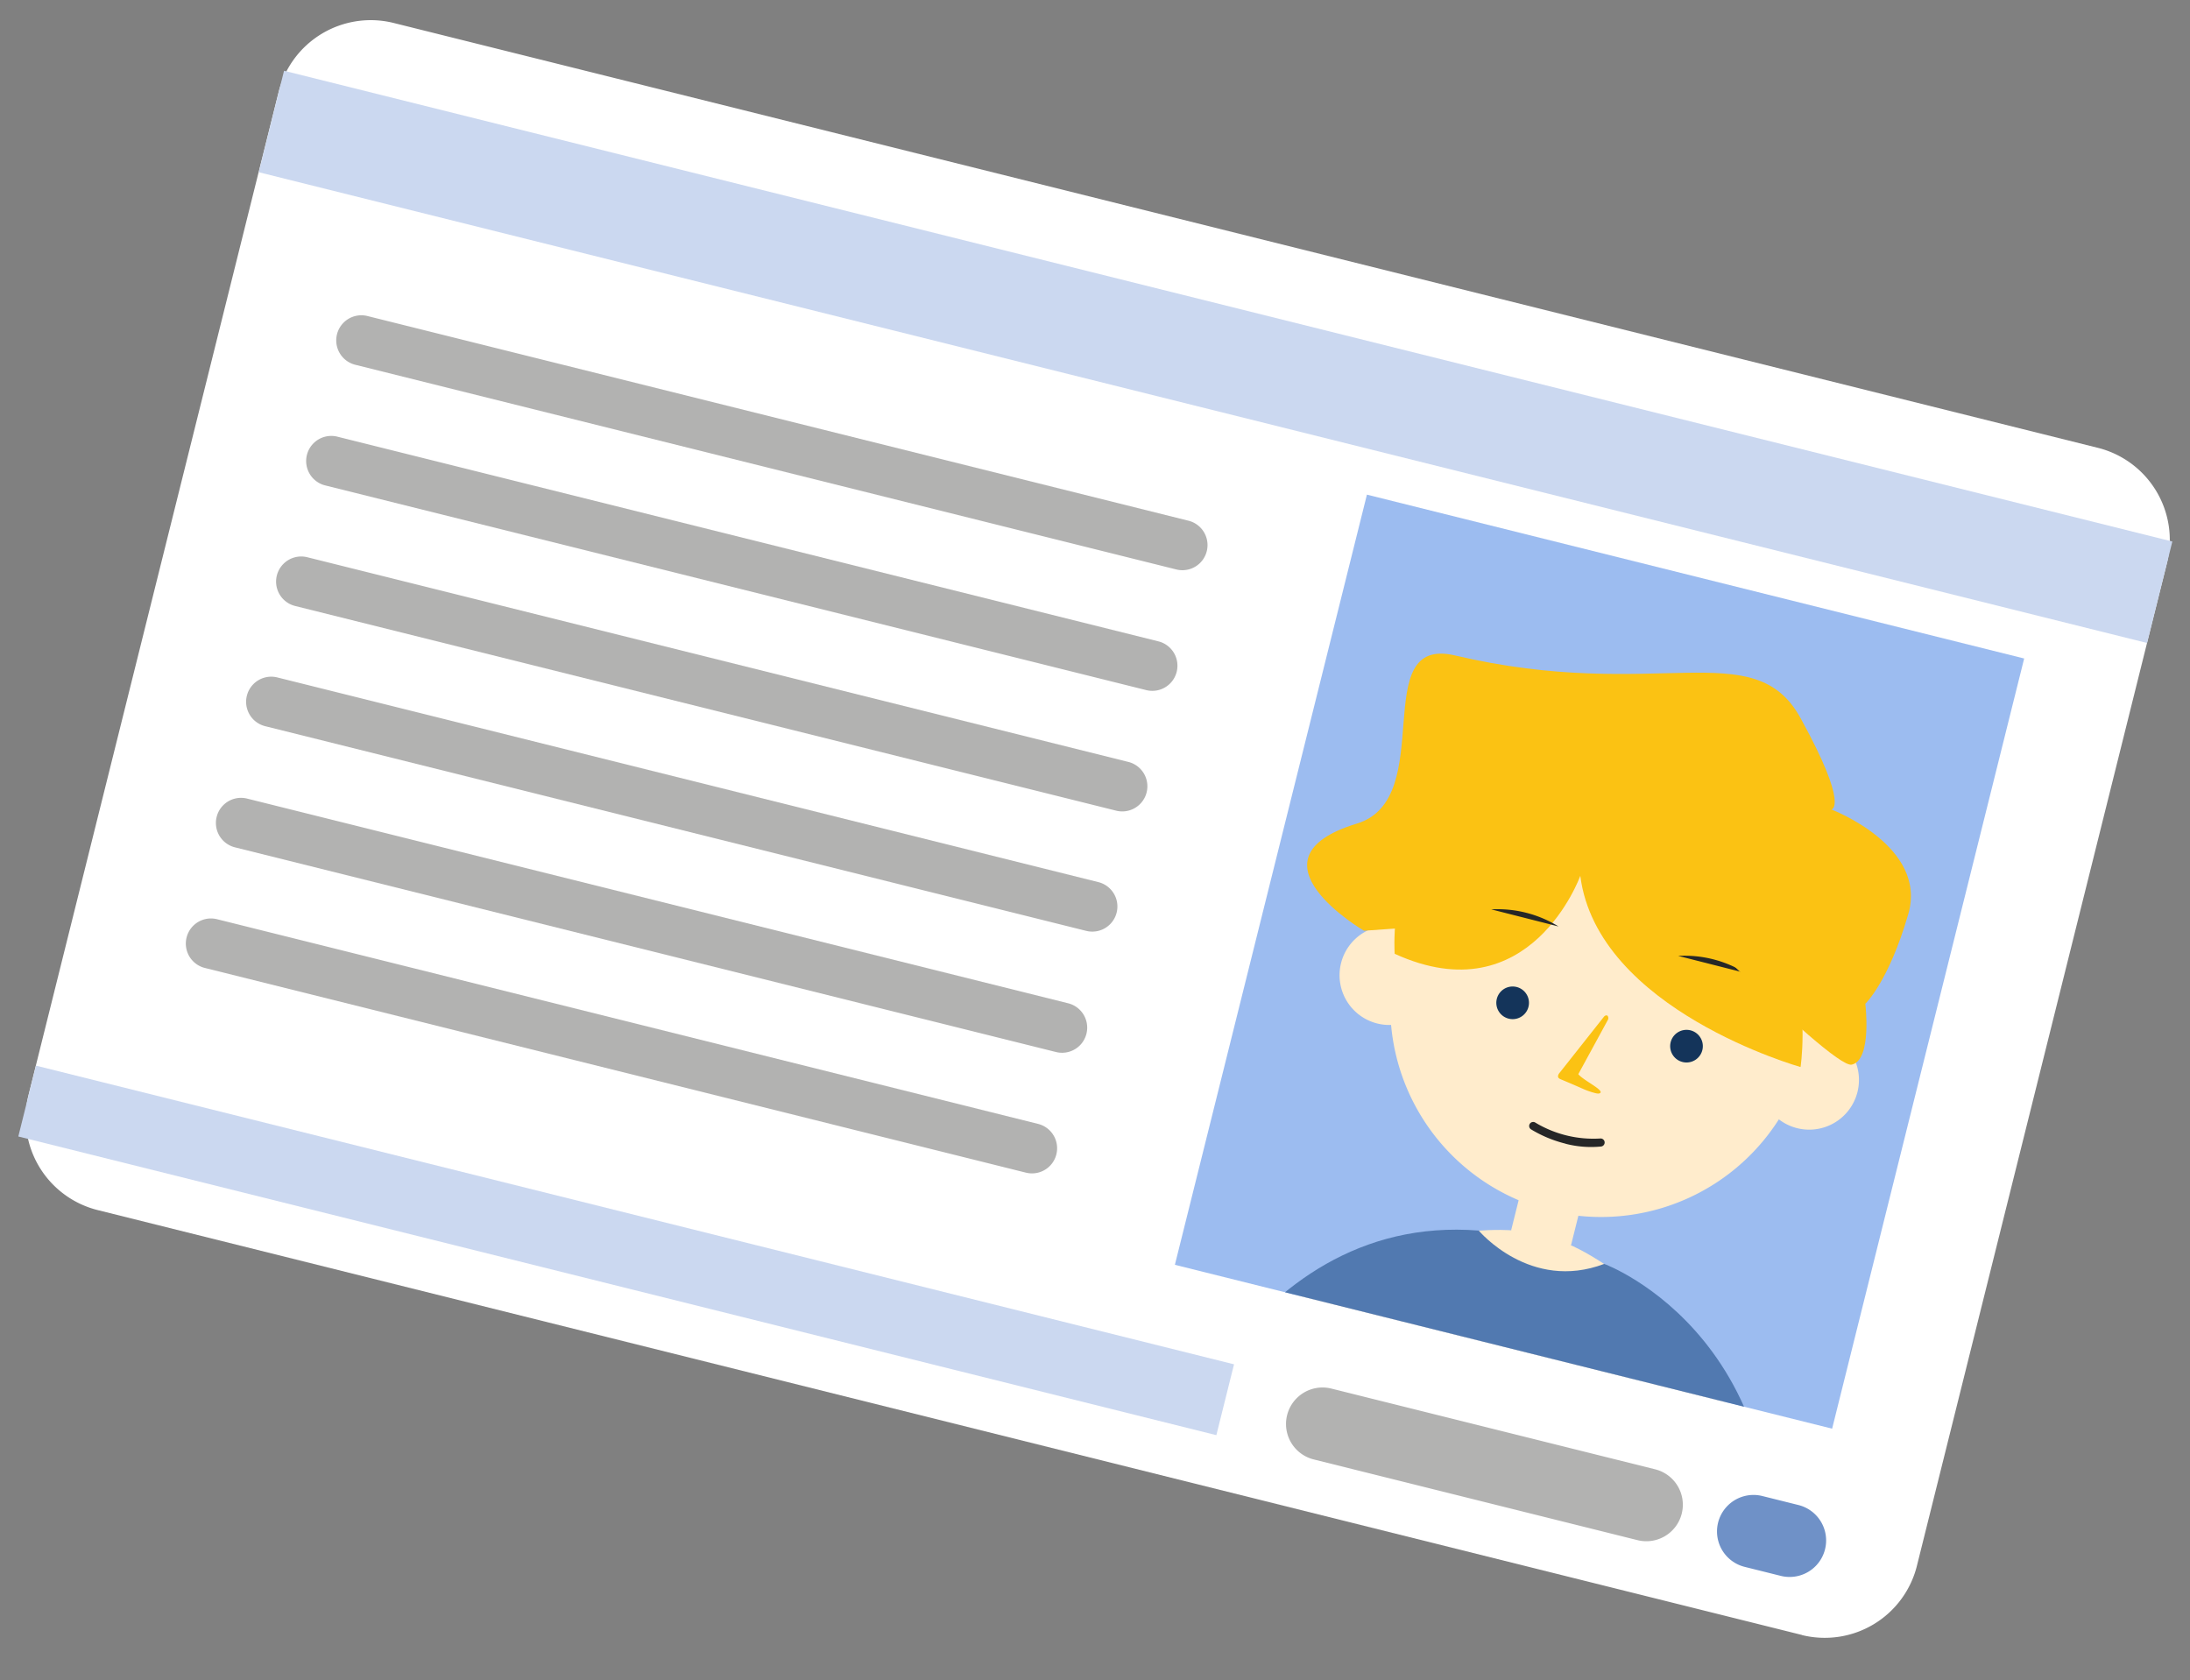
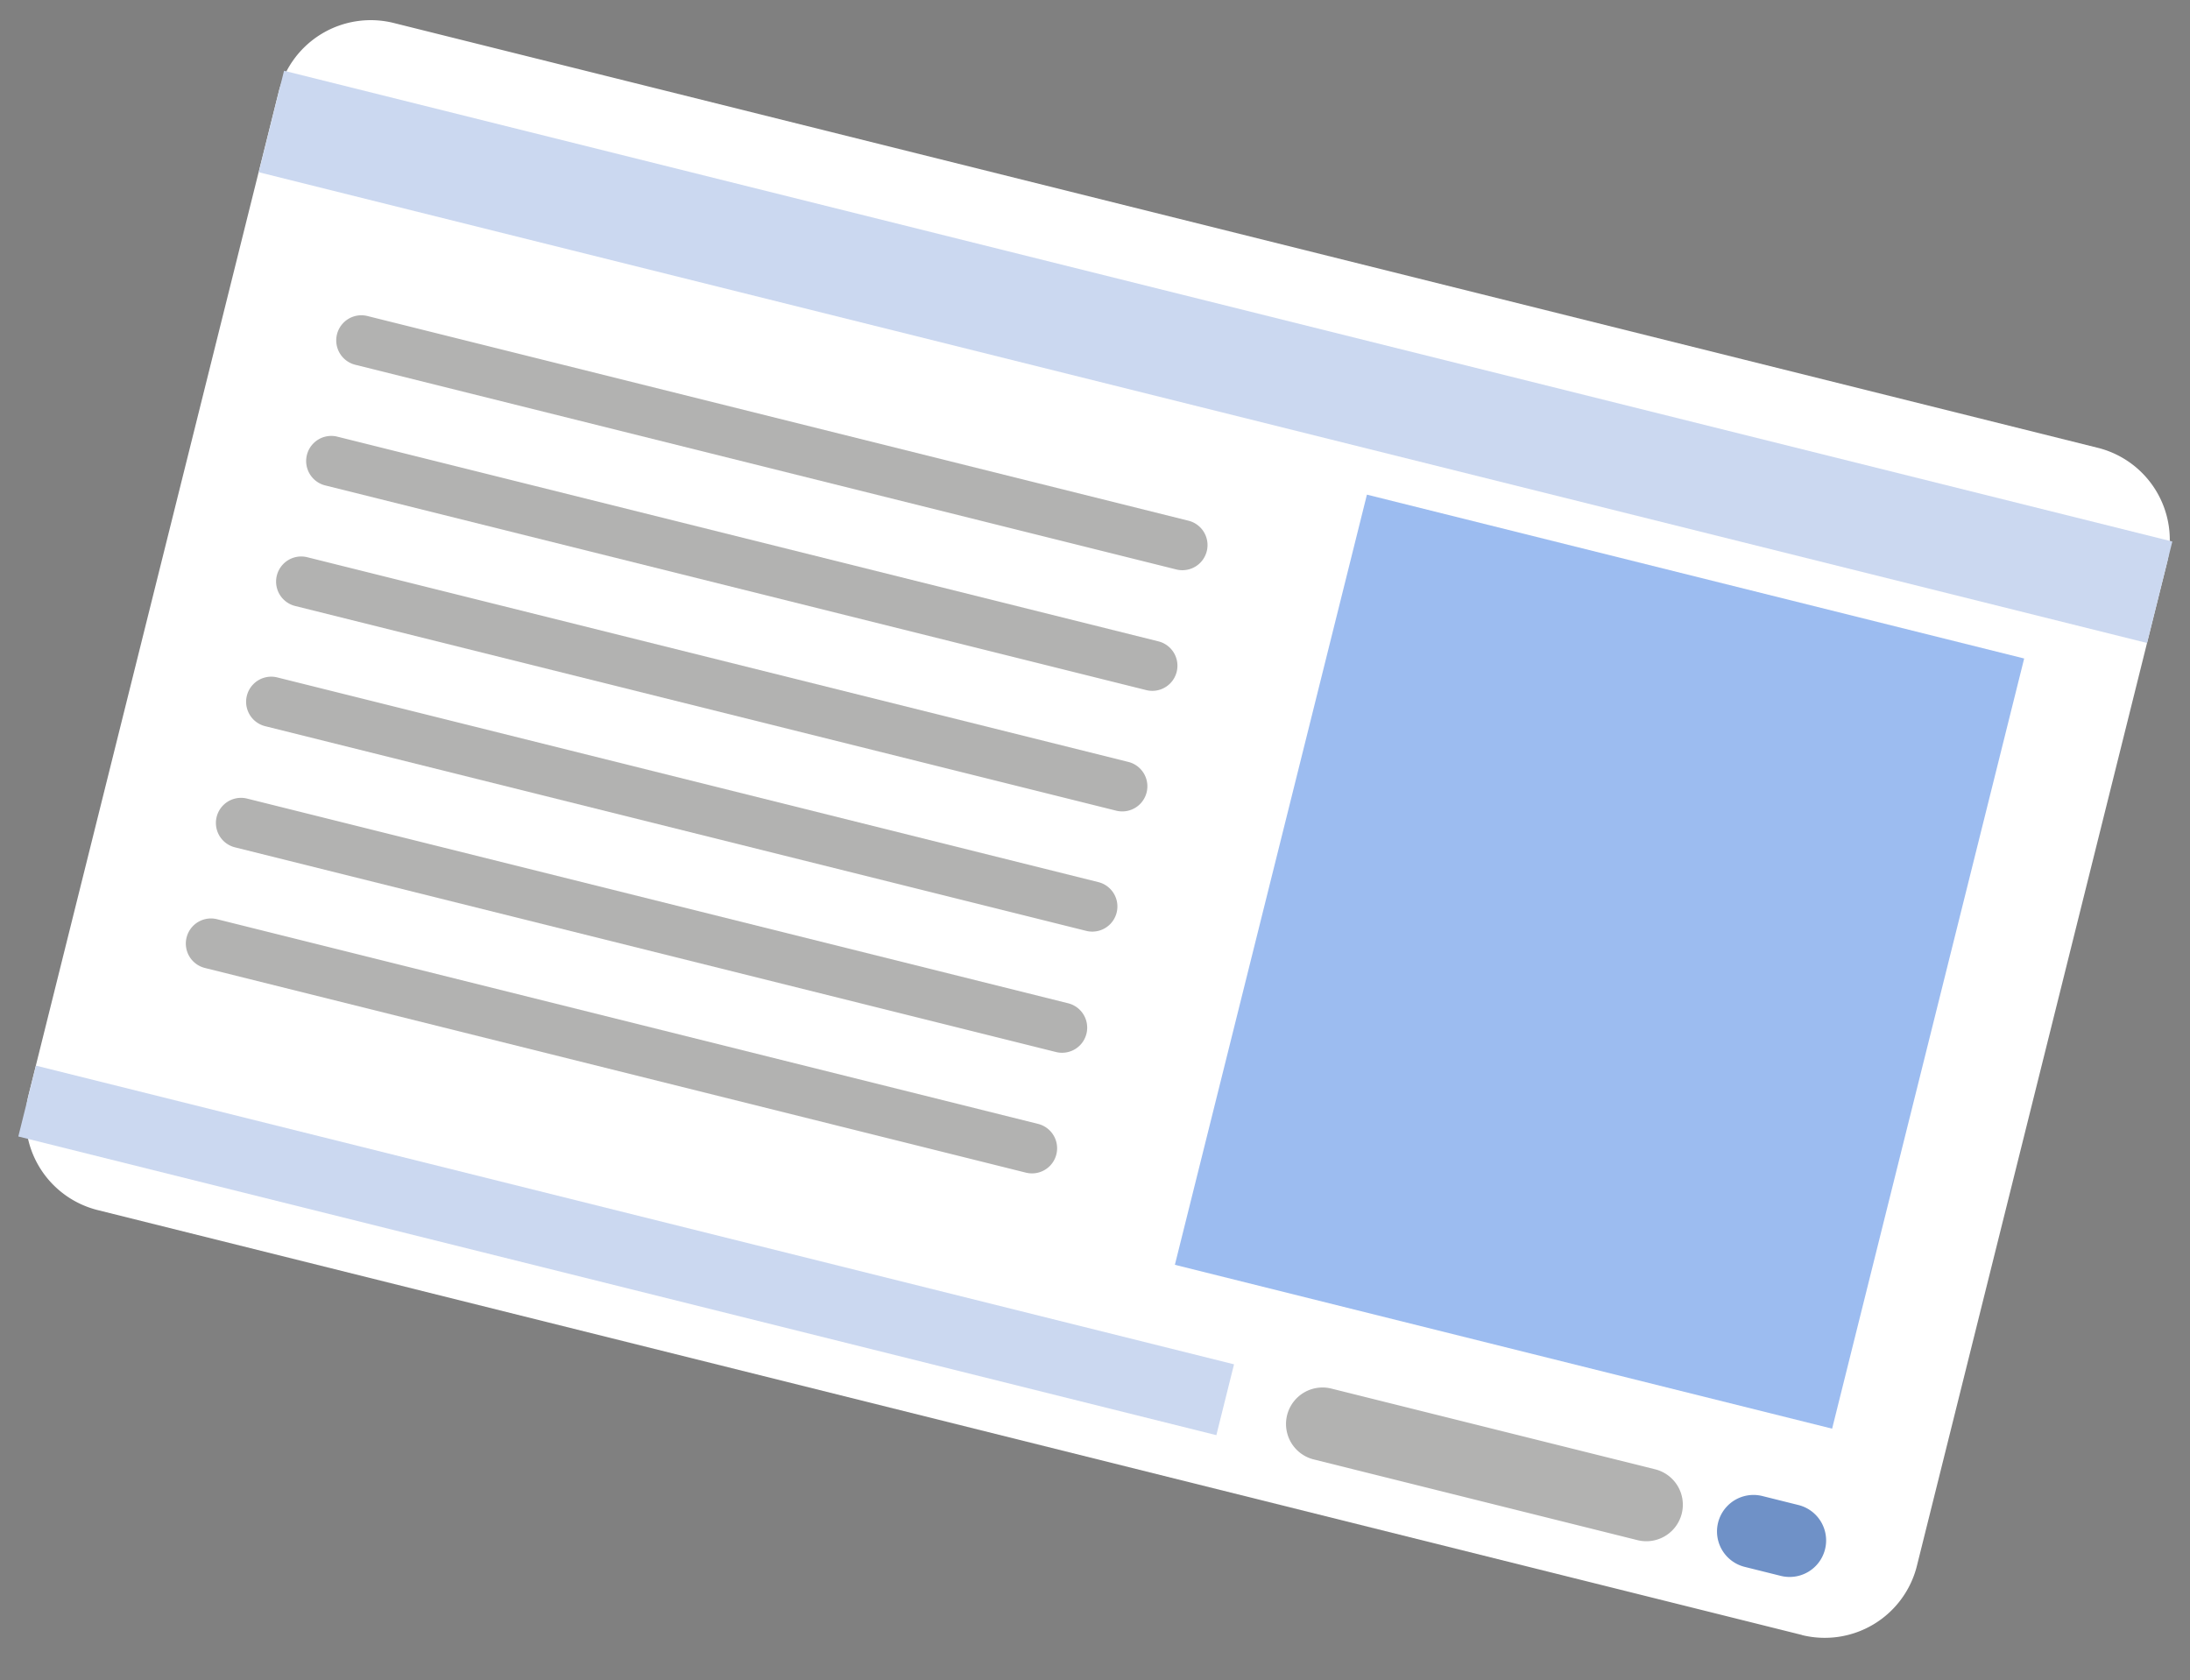
<svg xmlns="http://www.w3.org/2000/svg" width="115.5" height="88.621" viewBox="0 0 115.5 88.621">
  <rect x="0" y="0" width="115.5" height="88.621" fill="#808080" stroke="none" />
  <defs>
    <clipPath id="clip-path">
      <rect id="長方形_8152" data-name="長方形 8152" width="102.644" height="65.742" fill="none" />
    </clipPath>
    <clipPath id="clip-path-2">
-       <rect id="長方形_8154" data-name="長方形 8154" width="35.724" height="41.866" fill="none" />
-     </clipPath>
+       </clipPath>
  </defs>
  <g id="グループ_139509" data-name="グループ 139509" transform="translate(15.904) rotate(14)">
    <g id="グループ_139506" data-name="グループ 139506">
      <g id="グループ_139505" data-name="グループ 139505" clip-path="url(#clip-path)">
        <path id="パス_25819" data-name="パス 25819" d="M97.643,64.531H5a5.01,5.01,0,0,1-5-5V5A5.01,5.01,0,0,1,5,0H97.643a5.01,5.01,0,0,1,5,5V59.536a5.01,5.01,0,0,1-5,5" transform="translate(0 0)" fill="#fff" />
        <rect id="長方形_8149" data-name="長方形 8149" width="102.638" height="5.515" transform="translate(0.007 3.845)" fill="#cbd8f0" />
        <path id="パス_26425" data-name="パス 26425" d="M0,0H65.119V3.851H0Z" transform="translate(0.007 57.926)" fill="#cbd8f0" />
        <path id="パス_25820" data-name="パス 25820" d="M156.644,119.819h-17.6a1.925,1.925,0,0,1,0-3.851h17.6a1.925,1.925,0,0,1,0,3.851" transform="translate(-68.627 -58.042)" fill="#b2b2b1" />
        <path id="パス_25821" data-name="パス 25821" d="M187.906,119.819h-1.962a1.925,1.925,0,1,1,0-3.851h1.962a1.925,1.925,0,0,1,0,3.851" transform="translate(-92.101 -58.042)" fill="#6f91c7" />
        <path id="パス_25822" data-name="パス 25822" d="M58.127,33.347H13.5a1.325,1.325,0,0,1,0-2.65H58.127a1.325,1.325,0,1,1,0,2.65" transform="translate(-6.096 -15.364)" fill="#b2b2b1" />
        <path id="パス_25823" data-name="パス 25823" d="M58.127,46.476H13.5a1.325,1.325,0,0,1,0-2.65H58.127a1.325,1.325,0,1,1,0,2.65" transform="translate(-6.096 -21.935)" fill="#b2b2b1" />
        <path id="パス_25824" data-name="パス 25824" d="M58.127,59.6H13.5a1.325,1.325,0,0,1,0-2.65H58.127a1.325,1.325,0,1,1,0,2.65" transform="translate(-6.096 -28.505)" fill="#b2b2b1" />
        <path id="パス_25825" data-name="パス 25825" d="M58.127,72.677H13.5a1.325,1.325,0,0,1,0-2.65H58.127a1.325,1.325,0,1,1,0,2.65" transform="translate(-6.096 -35.048)" fill="#b2b2b1" />
        <path id="パス_25826" data-name="パス 25826" d="M58.127,85.862H13.5a1.325,1.325,0,0,1,0-2.65H58.127a1.325,1.325,0,1,1,0,2.65" transform="translate(-6.096 -41.647)" fill="#b2b2b1" />
        <path id="パス_25827" data-name="パス 25827" d="M58.127,98.99H13.5a1.325,1.325,0,0,1,0-2.65H58.127a1.325,1.325,0,1,1,0,2.65" transform="translate(-6.096 -48.218)" fill="#b2b2b1" />
        <path id="パス_26493" data-name="パス 26493" d="M0,0H35.724V41.866H0Z" transform="translate(60.83 11.722)" fill="#9cbcf0" />
      </g>
    </g>
    <g id="グループ_139508" data-name="グループ 139508" transform="translate(60.83 11.722)">
      <g id="グループ_139507" data-name="グループ 139507" clip-path="url(#clip-path-2)">
        <path id="パス_25828" data-name="パス 25828" d="M143.416,93.415l-1.61-1.718v-.018l-.009.009-.008-.009V91.7l-1.61,1.718s-12.528,1.909-15.14,18.212h33.519c-2.613-16.3-15.14-18.212-15.14-18.212" transform="translate(-123.412 -57.607)" fill="#ffeccc" />
        <path id="パス_25829" data-name="パス 25829" d="M158.812,58.768A11.116,11.116,0,1,1,147.7,47.652a11.116,11.116,0,0,1,11.116,11.116" transform="translate(-129.188 -35.572)" fill="#ffeccc" />
        <path id="パス_25830" data-name="パス 25830" d="M136.347,69.508a2.624,2.624,0,1,1-2.624-2.624,2.624,2.624,0,0,1,2.624,2.624" transform="translate(-126.445 -45.198)" fill="#ffeccc" />
        <path id="パス_25831" data-name="パス 25831" d="M182.038,69.508a2.624,2.624,0,1,1-2.624-2.624,2.624,2.624,0,0,1,2.624,2.624" transform="translate(-149.313 -45.198)" fill="#ffeccc" />
        <rect id="長方形_8153" data-name="長方形 8153" width="3.255" height="3.474" transform="translate(16.767 32.334)" fill="#ffeccc" />
        <path id="パス_25832" data-name="パス 25832" d="M144.321,52.121s-.779,7.8-8.505,6.362c0,0-4.228-12.959,11.068-11.116C157.106,48.6,158.032,59.1,158.032,59.1s-11.122-.322-13.711-6.975" transform="translate(-128.538 -35.339)" fill="#fbc213" />
        <path id="パス_25833" data-name="パス 25833" d="M149.1,70.131a.861.861,0,1,1-1.086.551.862.862,0,0,1,1.086-.551Z" transform="translate(-134.891 -46.801)" fill="#14345a" />
        <path id="パス_25834" data-name="パス 25834" d="M168.015,70.131a.861.861,0,1,1-1.086.551.862.862,0,0,1,1.086-.551Z" transform="translate(-144.356 -46.801)" fill="#14345a" />
        <path id="パス_25835" data-name="パス 25835" d="M165.448,62.5a6.116,6.116,0,0,1,3.662.016" transform="translate(-143.637 -42.865)" fill="#262727" />
        <path id="パス_25836" data-name="パス 25836" d="M148.771,62.52a6.115,6.115,0,0,0-3.662-.016" transform="translate(-133.457 -42.865)" fill="#262727" />
        <path id="パス_25837" data-name="パス 25837" d="M128.827,50.311s-7.214-2.108-1.733-5.391c3.871-2.319-1.9-9.8,2.881-9.858,10.92-.141,15.008-4.95,18.481-1.2,3.654,3.943,2.741,4.28,2.741,4.28s5.411.646,5.27,4.371-1.054,5.141-1.054,5.141,1.075,2.793.081,3.288-14-7.565-14-7.565L130.38,49.807Z" transform="translate(-123.412 -27.956)" fill="#fbc213" />
-         <path id="パス_25838" data-name="パス 25838" d="M157.978,70.708c-.061-.031-.137.011-.177.1l-1.564,3.459c-.038.084-.048.208.045.257a.379.379,0,0,0,.118.032c.412.063.822.128,1.231.2a3.952,3.952,0,0,0,.594.063c.095,0,.3.02.362-.07.151-.2-1.04-.432-1.362-.681l.815-3.136a.2.2,0,0,0-.063-.224" transform="translate(-139.013 -47.106)" fill="#fbc213" />
        <path id="パス_25839" data-name="パス 25839" d="M138.531,96.022s3.411,2.481,6.841.1c0,0,11.886,1.278,13.186,17.674H125.039s.972-15.694,13.492-17.779" transform="translate(-123.412 -59.781)" fill="#5179b0" />
        <path id="パス_25840" data-name="パス 25840" d="M156.614,84.17a6.558,6.558,0,0,1-1.953-.293.211.211,0,0,1,.137-.4,5.945,5.945,0,0,0,3.521-.014.211.211,0,0,1,.145.4,5.378,5.378,0,0,1-1.851.311" transform="translate(-138.166 -53.488)" fill="#262727" />
      </g>
    </g>
  </g>
</svg>